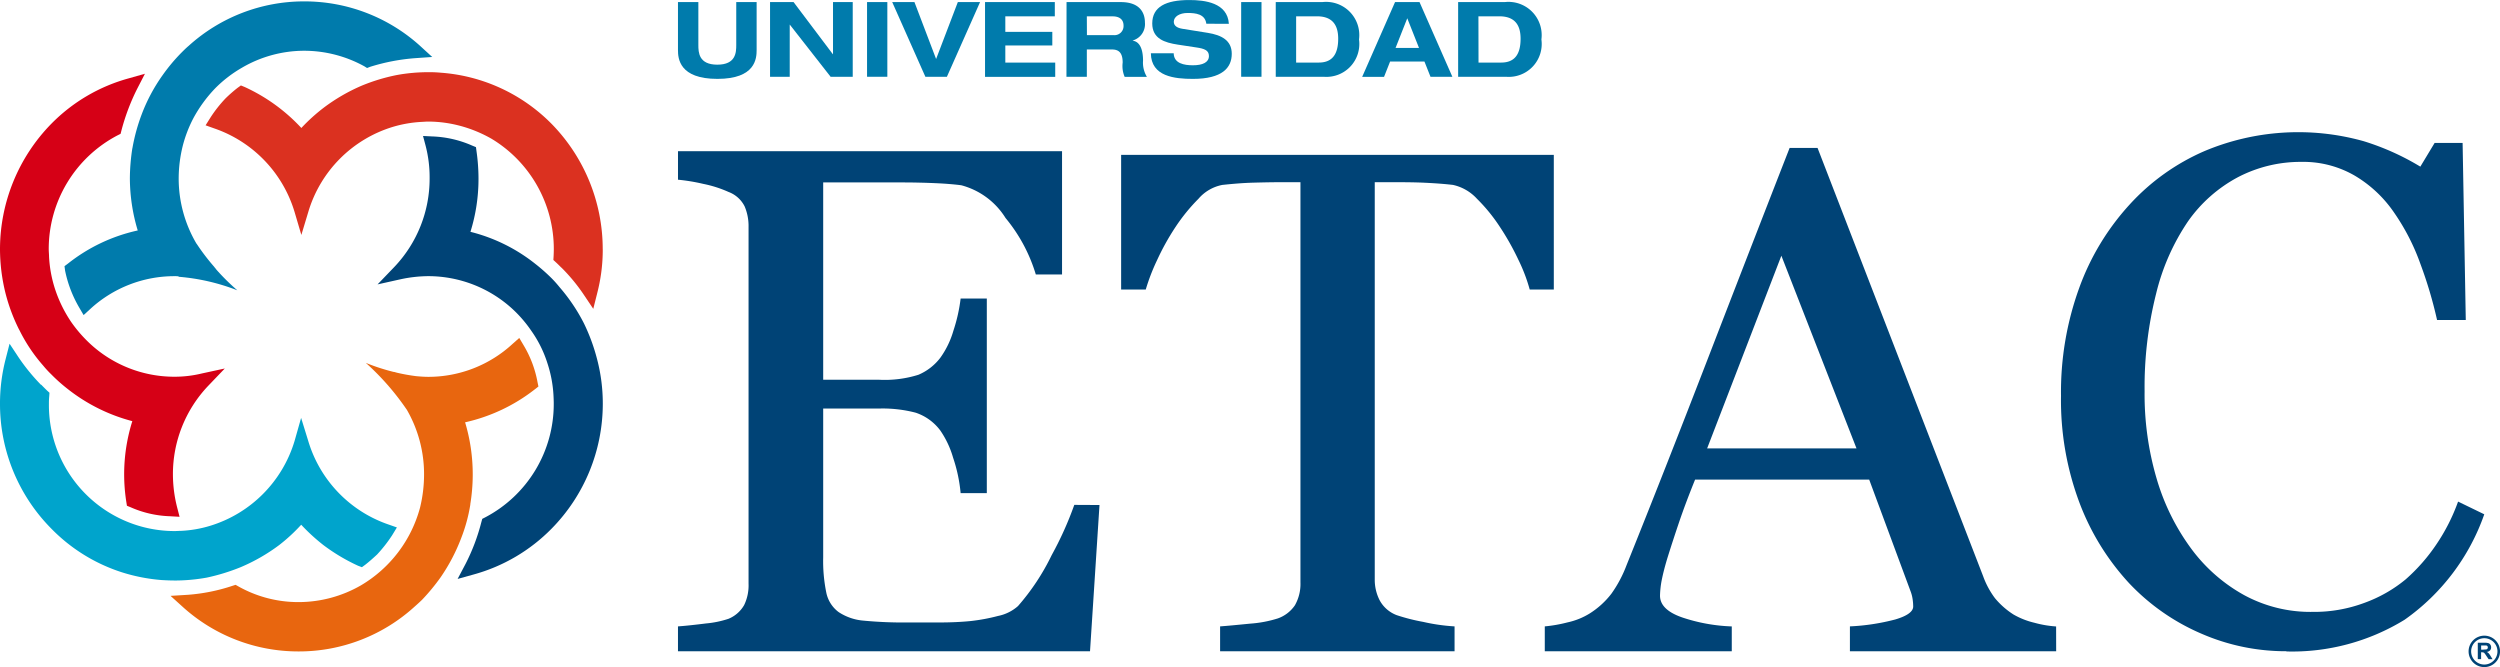
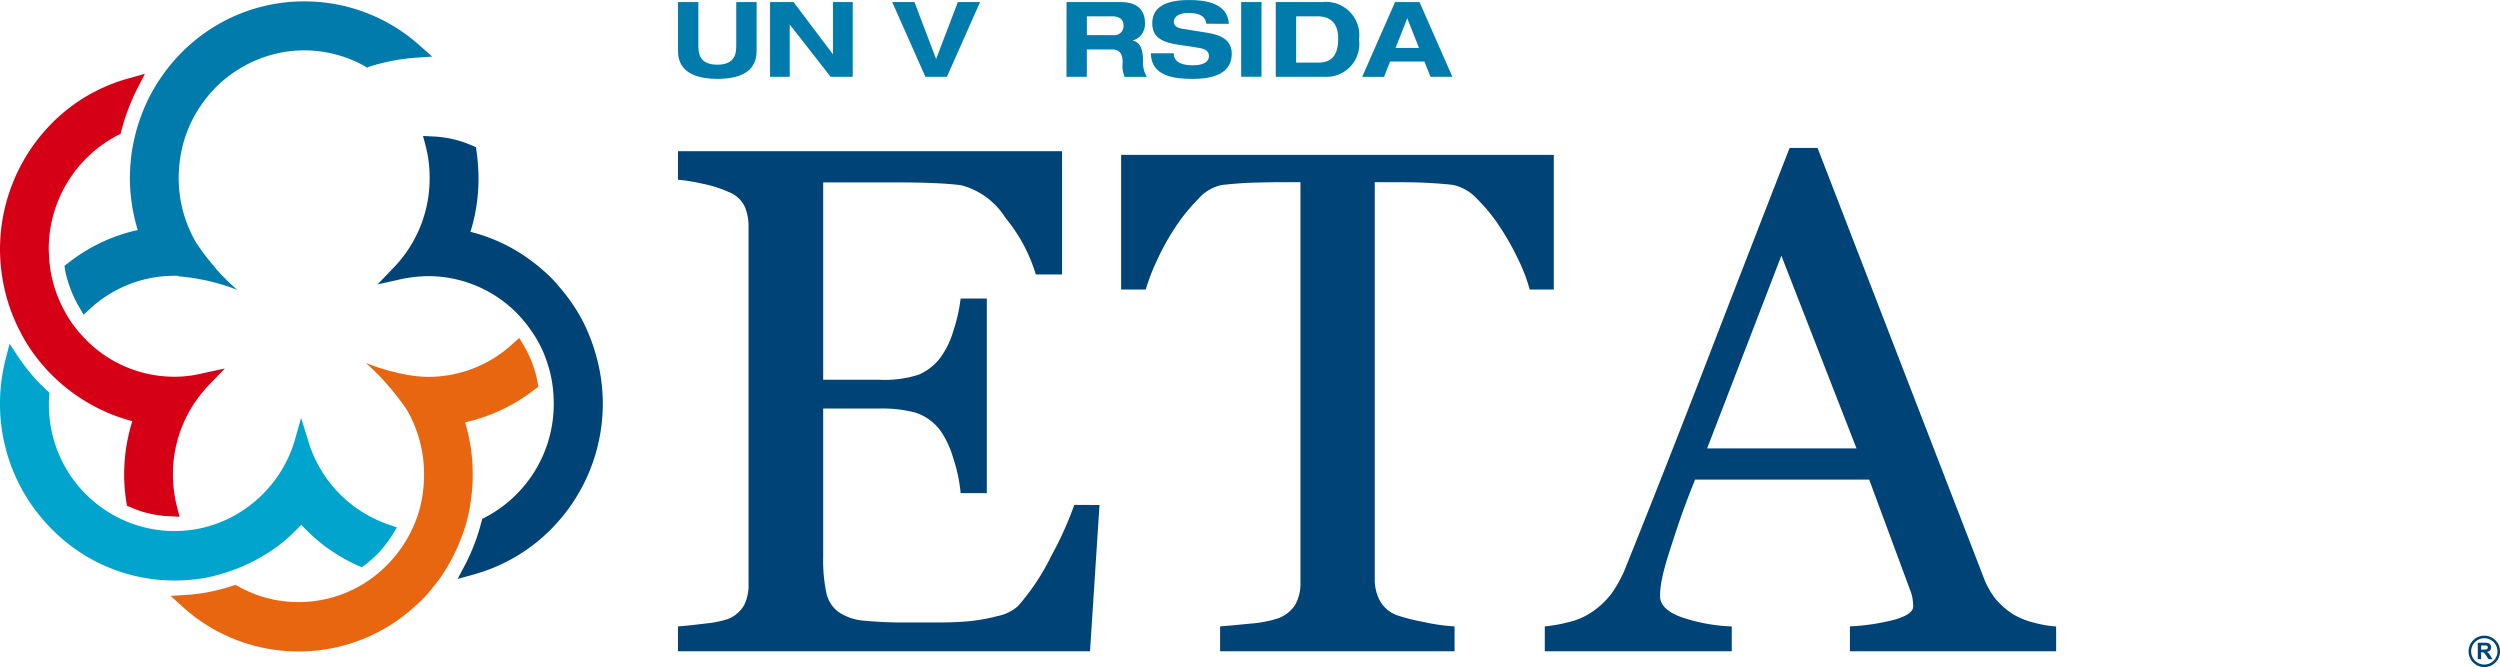
<svg xmlns="http://www.w3.org/2000/svg" width="134.917" height="36" viewBox="0 0 134.917 36">
  <defs>
    <clipPath id="clip-path">
      <rect id="Rectángulo_62" data-name="Rectángulo 62" width="134.917" height="36" fill="none" />
    </clipPath>
  </defs>
  <g id="Grupo_14" data-name="Grupo 14" transform="translate(0 0)">
    <g id="Grupo_13" data-name="Grupo 13" transform="translate(0 0)" clip-path="url(#clip-path)">
      <path id="Trazado_84" data-name="Trazado 84" d="M85.648,33.121l-.511,7.891H62.9V39.671c.371-.025.875-.079,1.507-.158a5.363,5.363,0,0,0,1.221-.252,1.73,1.73,0,0,0,.842-.738,2.424,2.424,0,0,0,.239-1.152V18.116A2.716,2.716,0,0,0,66.5,17.01a1.59,1.59,0,0,0-.871-.784,6.356,6.356,0,0,0-1.362-.435,10.2,10.2,0,0,0-1.366-.226v-1.54H83.627v6.655H82.212a8.72,8.72,0,0,0-1.634-3.049,4.023,4.023,0,0,0-2.389-1.766c-.391-.051-.855-.089-1.4-.113s-1.156-.04-1.846-.04H70.737V26.361h3.019a6.053,6.053,0,0,0,2.122-.269,2.915,2.915,0,0,0,1.181-.919,4.778,4.778,0,0,0,.705-1.458,8.885,8.885,0,0,0,.39-1.736h1.413v10.5H78.154a8.325,8.325,0,0,0-.407-1.914,5.04,5.04,0,0,0-.689-1.464,2.735,2.735,0,0,0-1.331-.963,7.058,7.058,0,0,0-1.971-.223H70.737v8.025a8.493,8.493,0,0,0,.166,1.9,1.74,1.74,0,0,0,.663,1.056,2.85,2.85,0,0,0,1.339.464,22.885,22.885,0,0,0,2.421.1h1.638c.674,0,1.251-.029,1.718-.076a10.021,10.021,0,0,0,1.485-.275,2.3,2.3,0,0,0,1.083-.535,12.25,12.25,0,0,0,1.82-2.752,18.345,18.345,0,0,0,1.218-2.708Z" transform="translate(-26.312 -5.867)" fill="#004376" />
      <path id="Trazado_85" data-name="Trazado 85" d="M127.36,21.635h-1.3a9.1,9.1,0,0,0-.616-1.614,13.941,13.941,0,0,0-.992-1.763,9.186,9.186,0,0,0-1.238-1.52,2.476,2.476,0,0,0-1.295-.749c-.4-.047-.887-.086-1.48-.115s-1.14-.031-1.642-.031h-1.1V37.266a2.428,2.428,0,0,0,.267,1.144,1.743,1.743,0,0,0,.924.8,10.378,10.378,0,0,0,1.422.361,10.269,10.269,0,0,0,1.694.243v1.341H109.351V39.814c.356-.025.891-.076,1.618-.148a6.449,6.449,0,0,0,1.5-.283,1.865,1.865,0,0,0,.918-.706,2.324,2.324,0,0,0,.3-1.24V15.843h-1.094c-.393,0-.877.009-1.46.025s-1.13.066-1.658.121a2.258,2.258,0,0,0-1.292.749,9.878,9.878,0,0,0-1.237,1.52,13.149,13.149,0,0,0-1,1.8,10.788,10.788,0,0,0-.607,1.576H104.01V14.367h23.35Z" transform="translate(-43.506 -6.01)" fill="#004376" />
      <path id="Trazado_86" data-name="Trazado 86" d="M170.91,40.886H159.779V39.544a11.681,11.681,0,0,0,2.446-.373c.649-.191.969-.428.969-.7a2.77,2.77,0,0,0-.034-.414,2.016,2.016,0,0,0-.118-.435l-2.223-6h-9.395c-.357.881-.643,1.648-.864,2.3s-.42,1.262-.592,1.81-.279.985-.347,1.325a4.9,4.9,0,0,0-.09.83q0,.757,1.191,1.172a9.4,9.4,0,0,0,2.681.487v1.342H143.312V39.544a7.668,7.668,0,0,0,1.228-.216,3.787,3.787,0,0,0,1.2-.484,4.505,4.505,0,0,0,1.169-1.066,6.725,6.725,0,0,0,.816-1.537q2.03-5.041,4.456-11.325t4.344-11.192h1.508l8.933,23.105a4.541,4.541,0,0,0,.639,1.191,4.29,4.29,0,0,0,1,.882,4.152,4.152,0,0,0,1.13.446,5.815,5.815,0,0,0,1.172.2ZM160.135,29.94l-4.055-10.4-4.007,10.4Z" transform="translate(-59.945 -5.74)" fill="#004376" />
-       <path id="Trazado_87" data-name="Trazado 87" d="M203.375,40.273a11.4,11.4,0,0,1-4.589-.947,11.687,11.687,0,0,1-3.9-2.721,13.3,13.3,0,0,1-2.679-4.336,15.735,15.735,0,0,1-1-5.769,16.483,16.483,0,0,1,.981-5.829,13.416,13.416,0,0,1,2.718-4.5,11.837,11.837,0,0,1,4.048-2.891,13.064,13.064,0,0,1,8.589-.532,13.664,13.664,0,0,1,3.056,1.373l.77-1.278h1.511l.171,9.556h-1.549a23.119,23.119,0,0,0-.9-3.031,11.785,11.785,0,0,0-1.417-2.764,6.7,6.7,0,0,0-2.15-2.011,5.539,5.539,0,0,0-2.85-.729,7.318,7.318,0,0,0-3.4.811,7.719,7.719,0,0,0-2.725,2.4,11.924,11.924,0,0,0-1.72,3.9,20.594,20.594,0,0,0-.622,5.267,16.123,16.123,0,0,0,.65,4.717,12.037,12.037,0,0,0,1.86,3.77,8.881,8.881,0,0,0,2.856,2.512,7.505,7.505,0,0,0,3.692.909,7.783,7.783,0,0,0,2.806-.488,7.5,7.5,0,0,0,2.227-1.269,9.78,9.78,0,0,0,1.658-1.89,10.288,10.288,0,0,0,1.169-2.306l1.413.686a11.662,11.662,0,0,1-4.3,5.691,11.606,11.606,0,0,1-6.381,1.711" transform="translate(-79.981 -5.128)" fill="#004376" />
      <path id="Trazado_88" data-name="Trazado 88" d="M9.4,44.667H9.42a9.774,9.774,0,0,0,1.738-.157A10.854,10.854,0,0,0,13,43.942a9.889,9.889,0,0,0,2.063-1.186,9.3,9.3,0,0,0,1.192-1.1,10.3,10.3,0,0,0,1.2,1.1,10.12,10.12,0,0,0,1.865,1.112l.211.08.181-.133c.225-.175.435-.365.636-.55a7.715,7.715,0,0,0,.811-1.035l.26-.428-.472-.165a6.832,6.832,0,0,1-4.315-4.511l-.382-1.236L15.9,37.126a6.845,6.845,0,0,1-4.576,4.593,6.384,6.384,0,0,1-1.543.267c-.127,0-.243.012-.357.012a6.779,6.779,0,0,1-1.661-.208,6.8,6.8,0,0,1-5.123-6.667,4,4,0,0,1,.017-.4l.013-.19-.135-.122c-.115-.113-.211-.209-.308-.309H2.209A10.63,10.63,0,0,1,.994,32.61l-.478-.722L.3,32.733A9.576,9.576,0,0,0,0,35.116v.006a9.552,9.552,0,0,0,2.768,6.743A9.289,9.289,0,0,0,6.6,44.23a9.561,9.561,0,0,0,2.127.412c.218.012.441.024.671.024" transform="translate(0 -13.338)" fill="#00a4cc" />
      <path id="Trazado_89" data-name="Trazado 89" d="M1.036,20.655l.339-.179-.339.179a8.758,8.758,0,0,0,1.289,1.933,5.668,5.668,0,0,0,.443.48,8.943,8.943,0,0,0,.907.805,9.518,9.518,0,0,0,3.466,1.719,9.576,9.576,0,0,0-.325,4.351l.034.215.195.079a5.671,5.671,0,0,0,2.125.487l.52.03-.133-.518a7.26,7.26,0,0,1-.225-1.77,6.914,6.914,0,0,1,1.9-4.776l.9-.94-1.253.272a6.182,6.182,0,0,1-1.465.173,6.692,6.692,0,0,1-4.553-1.782,7.337,7.337,0,0,1-1.01-1.159,7.119,7.119,0,0,1-.87-1.758,6.757,6.757,0,0,1-.334-1.783c0-.121-.017-.273-.017-.405a6.921,6.921,0,0,1,3.714-6.14l.163-.082.043-.167a11.441,11.441,0,0,1,.859-2.275l.412-.8-.852.242A9.312,9.312,0,0,0,2.76,9.554,9.685,9.685,0,0,0,0,16.309,9.958,9.958,0,0,0,.3,18.7a9.705,9.705,0,0,0,.732,1.955" transform="translate(0 -2.864)" fill="#d60016" />
-       <path id="Trazado_90" data-name="Trazado 90" d="M9.645,8.058a10.977,10.977,0,0,0-.133,1.6V9.68a9.81,9.81,0,0,0,.424,2.811,9.248,9.248,0,0,0-3.758,1.782l-.194.145.031.239a6.509,6.509,0,0,0,.757,1.985l.243.416.354-.324a6.708,6.708,0,0,1,4.553-1.776,1.482,1.482,0,0,1,.23.012l-.017.02a11.146,11.146,0,0,1,3.176.731,11.818,11.818,0,0,1-1.167-1.157h.011a.7.7,0,0,1-.09-.108,11.55,11.55,0,0,1-.952-1.25v.009a6.926,6.926,0,0,1-.967-3.534,7.357,7.357,0,0,1,.223-1.77,6.958,6.958,0,0,1,.563-1.465,7.425,7.425,0,0,1,1.181-1.623,6.809,6.809,0,0,1,1.452-1.117,6.663,6.663,0,0,1,3.354-.913,6.743,6.743,0,0,1,3.255.844l.138.087.163-.063a10.824,10.824,0,0,1,2.434-.468l.92-.064L25.141,2.5A9.3,9.3,0,0,0,18.932.129h-.013a9.266,9.266,0,0,0-6.235,2.4c-.151.127-.277.255-.41.388a9.671,9.671,0,0,0-1,1.2A9.322,9.322,0,0,0,10.148,6.23a10.031,10.031,0,0,0-.5,1.828" transform="translate(-2.503 -0.054)" fill="#007bac" />
-       <path id="Trazado_91" data-name="Trazado 91" d="M40.505,16.248a9.665,9.665,0,0,0-2.754-6.754,9.351,9.351,0,0,0-5.979-2.766A6.465,6.465,0,0,0,31.1,6.7h-.005a9.371,9.371,0,0,0-1.732.159,10.163,10.163,0,0,0-1.852.563,9.87,9.87,0,0,0-2.07,1.2,9.706,9.706,0,0,0-1.2,1.089A9.651,9.651,0,0,0,21.186,7.5l-.207-.085-.188.136a7.894,7.894,0,0,0-.636.557,7.013,7.013,0,0,0-.816,1.035l-.266.424.474.169a6.853,6.853,0,0,1,4.326,4.5l.368,1.247.376-1.247a6.837,6.837,0,0,1,4.569-4.587,6.624,6.624,0,0,1,1.549-.267c.122-.005.237-.017.364-.017a6.758,6.758,0,0,1,1.653.215,7.114,7.114,0,0,1,1.75.711,6.943,6.943,0,0,1,3.363,5.955c0,.133-.006.284-.012.405l-.011.184.137.126c.118.107.206.2.309.3l.014,0v.01a9.684,9.684,0,0,1,1.216,1.489l.477.711.212-.844a9.361,9.361,0,0,0,.3-2.346Z" transform="translate(-7.978 -2.804)" fill="#db3120" />
+       <path id="Trazado_90" data-name="Trazado 90" d="M9.645,8.058a10.977,10.977,0,0,0-.133,1.6a9.81,9.81,0,0,0,.424,2.811,9.248,9.248,0,0,0-3.758,1.782l-.194.145.031.239a6.509,6.509,0,0,0,.757,1.985l.243.416.354-.324a6.708,6.708,0,0,1,4.553-1.776,1.482,1.482,0,0,1,.23.012l-.017.02a11.146,11.146,0,0,1,3.176.731,11.818,11.818,0,0,1-1.167-1.157h.011a.7.7,0,0,1-.09-.108,11.55,11.55,0,0,1-.952-1.25v.009a6.926,6.926,0,0,1-.967-3.534,7.357,7.357,0,0,1,.223-1.77,6.958,6.958,0,0,1,.563-1.465,7.425,7.425,0,0,1,1.181-1.623,6.809,6.809,0,0,1,1.452-1.117,6.663,6.663,0,0,1,3.354-.913,6.743,6.743,0,0,1,3.255.844l.138.087.163-.063a10.824,10.824,0,0,1,2.434-.468l.92-.064L25.141,2.5A9.3,9.3,0,0,0,18.932.129h-.013a9.266,9.266,0,0,0-6.235,2.4c-.151.127-.277.255-.41.388a9.671,9.671,0,0,0-1,1.2A9.322,9.322,0,0,0,10.148,6.23a10.031,10.031,0,0,0-.5,1.828" transform="translate(-2.503 -0.054)" fill="#007bac" />
      <path id="Trazado_92" data-name="Trazado 92" d="M46.156,22.707a9.647,9.647,0,0,0-1.3-1.927,6.257,6.257,0,0,0-.433-.486,9.965,9.965,0,0,0-.909-.8,9.207,9.207,0,0,0-3.473-1.707,9.556,9.556,0,0,0,.435-2.852v-.052a10.505,10.505,0,0,0-.109-1.458l-.028-.208-.207-.085a5.822,5.822,0,0,0-2.124-.492l-.526-.026.138.518a6.77,6.77,0,0,1,.218,1.77,6.907,6.907,0,0,1-1.9,4.776l-.909.946,1.265-.282a7.317,7.317,0,0,1,1.477-.163,6.729,6.729,0,0,1,4.544,1.776,6.842,6.842,0,0,1,1.006,1.166,6.312,6.312,0,0,1,.872,1.75,6.638,6.638,0,0,1,.332,1.784c.006.131.012.265.012.4A6.9,6.9,0,0,1,40.83,33.2l-.15.077-.049.173a10.736,10.736,0,0,1-.859,2.269l-.423.8.853-.237A9.382,9.382,0,0,0,44.426,33.8a9.61,9.61,0,0,0,2.758-6.718v-.037a9.435,9.435,0,0,0-.306-2.377,10.243,10.243,0,0,0-.722-1.962" transform="translate(-14.653 -5.276)" fill="#004376" />
      <path id="Trazado_93" data-name="Trazado 93" d="M31.995,40.329a9.954,9.954,0,0,0,.133-1.574v-.036a9.769,9.769,0,0,0-.412-2.818,9.434,9.434,0,0,0,3.764-1.781l.193-.151-.048-.233a5.93,5.93,0,0,0-.749-1.988l-.237-.4-.357.317a6.7,6.7,0,0,1-4.544,1.782c-.223,0-.443-.017-.666-.037a10.125,10.125,0,0,1-1.034-.186c-.056-.016-.11-.032-.163-.044v.005a11.017,11.017,0,0,1-1.518-.492,13.858,13.858,0,0,1,2.2,2.511v-.006a6.95,6.95,0,0,1,.944,3.525,7.55,7.55,0,0,1-.212,1.764,6.964,6.964,0,0,1-3.2,4.216,6.743,6.743,0,0,1-3.363.9,6.586,6.586,0,0,1-3.251-.85l-.145-.082-.163.052a9.913,9.913,0,0,1-2.422.487l-.926.057.7.632a9.288,9.288,0,0,0,6.2,2.367h.024a9.271,9.271,0,0,0,6.228-2.4c.145-.127.291-.26.422-.387a11.032,11.032,0,0,0,1-1.211A9.909,9.909,0,0,0,31.5,42.163a8.786,8.786,0,0,0,.5-1.835" transform="translate(-6.616 -13.11)" fill="#e8660f" />
      <path id="Trazado_94" data-name="Trazado 94" d="M62.9.194H64V2.509c0,.395.017,1.062,1.023,1.062s1.022-.667,1.022-1.062V.194h1.1V2.78c0,.451-.056,1.558-2.117,1.558S62.9,3.232,62.9,2.78Z" transform="translate(-26.312 -0.081)" fill="#007bac" />
      <path id="Trazado_95" data-name="Trazado 95" d="M74.836.194H75.9V4.225H74.707l-2.2-2.812H72.5V4.225H71.438V.194h1.27l2.118,2.811h.01Z" transform="translate(-29.881 -0.081)" fill="#007bac" />
-       <rect id="Rectángulo_60" data-name="Rectángulo 60" width="1.095" height="4.031" transform="translate(46.792 0.112)" fill="#007bac" />
      <path id="Trazado_96" data-name="Trazado 96" d="M82.772.194h1.2l1.169,3.071L86.313.194h1.2l-1.79,4.031H84.562Z" transform="translate(-34.622 -0.081)" fill="#007bac" />
-       <path id="Trazado_97" data-name="Trazado 97" d="M91.383.194h3.766V.961H92.478V1.8h2.536v.734H92.478v.927h2.693v.767H91.383Z" transform="translate(-38.224 -0.081)" fill="#007bac" />
      <path id="Trazado_98" data-name="Trazado 98" d="M98.945.194h2.93c1.118,0,1.3.683,1.3,1.1a.919.919,0,0,1-.655.971v.012c.48.073.553.683.553,1.078a1.488,1.488,0,0,0,.209.875h-1.2a1.48,1.48,0,0,1-.108-.773c0-.565-.243-.706-.581-.706H100.04V4.225h-1.1Zm1.1,1.784h1.451a.489.489,0,0,0,.525-.514c0-.4-.316-.5-.581-.5H100.04Z" transform="translate(-41.387 -0.081)" fill="#007bac" />
      <path id="Trazado_99" data-name="Trazado 99" d="M109.762,1.282C109.694.756,109.191.7,108.751.7s-.745.2-.745.475c0,.215.181.333.463.378l1.372.22c.734.119,1.293.4,1.293,1.129,0,.751-.508,1.355-2.095,1.355-.983,0-2.259-.125-2.27-1.384H108c.011.554.564.65,1.039.65.514,0,.863-.152.863-.5,0-.31-.248-.4-.682-.463l-1-.152c-.7-.108-1.377-.316-1.377-1.141,0-.9.734-1.265,2-1.265.831,0,2.062.141,2.135,1.282Z" transform="translate(-44.66 0)" fill="#007bac" />
      <rect id="Rectángulo_61" data-name="Rectángulo 61" width="1.097" height="4.031" transform="translate(66.982 0.112)" fill="#007bac" />
      <path id="Trazado_100" data-name="Trazado 100" d="M118.354.194h2.512a1.793,1.793,0,0,1,1.982,2.016,1.777,1.777,0,0,1-1.885,2.016h-2.609Zm1.1,3.264h1.219c.722,0,1.051-.435,1.051-1.288,0-.745-.316-1.209-1.152-1.209h-1.118Z" transform="translate(-49.506 -0.081)" fill="#007bac" />
      <path id="Trazado_101" data-name="Trazado 101" d="M129.732,3.4H127.88l-.328.83h-1.18L128.146.194h1.321l1.773,4.032h-1.18Zm-.926-2.333-.632,1.6h1.265Z" transform="translate(-52.86 -0.081)" fill="#007bac" />
-       <path id="Trazado_102" data-name="Trazado 102" d="M135.275.194h2.512a1.793,1.793,0,0,1,1.982,2.016,1.777,1.777,0,0,1-1.886,2.016h-2.608Zm1.1,3.264h1.219c.723,0,1.051-.435,1.051-1.288,0-.745-.316-1.209-1.152-1.209H136.37Z" transform="translate(-56.584 -0.081)" fill="#007bac" />
      <path id="Trazado_103" data-name="Trazado 103" d="M229.864,58.973a.848.848,0,1,0,.848.848.847.847,0,0,0-.848-.848m0,1.558a.71.71,0,1,1,.71-.71.711.711,0,0,1-.71.71m.234-.607a.386.386,0,0,0-.1-.074.284.284,0,0,0,.176-.083.232.232,0,0,0,.058-.164.244.244,0,0,0-.038-.138.2.2,0,0,0-.1-.085.612.612,0,0,0-.205-.025h-.377v.885h.179v-.37h.036a.328.328,0,0,1,.09.01.164.164,0,0,1,.054.038,1.13,1.13,0,0,1,.094.13l.13.193h.214l-.108-.172a.905.905,0,0,0-.1-.144m-.275-.195h-.133V59.5h.139c.073,0,.116,0,.13,0a.118.118,0,0,1,.067.035.1.1,0,0,1,.024.073.115.115,0,0,1-.018.066.1.1,0,0,1-.05.037.7.7,0,0,1-.16.01" transform="translate(-95.794 -24.668)" fill="#004376" />
    </g>
  </g>
</svg>